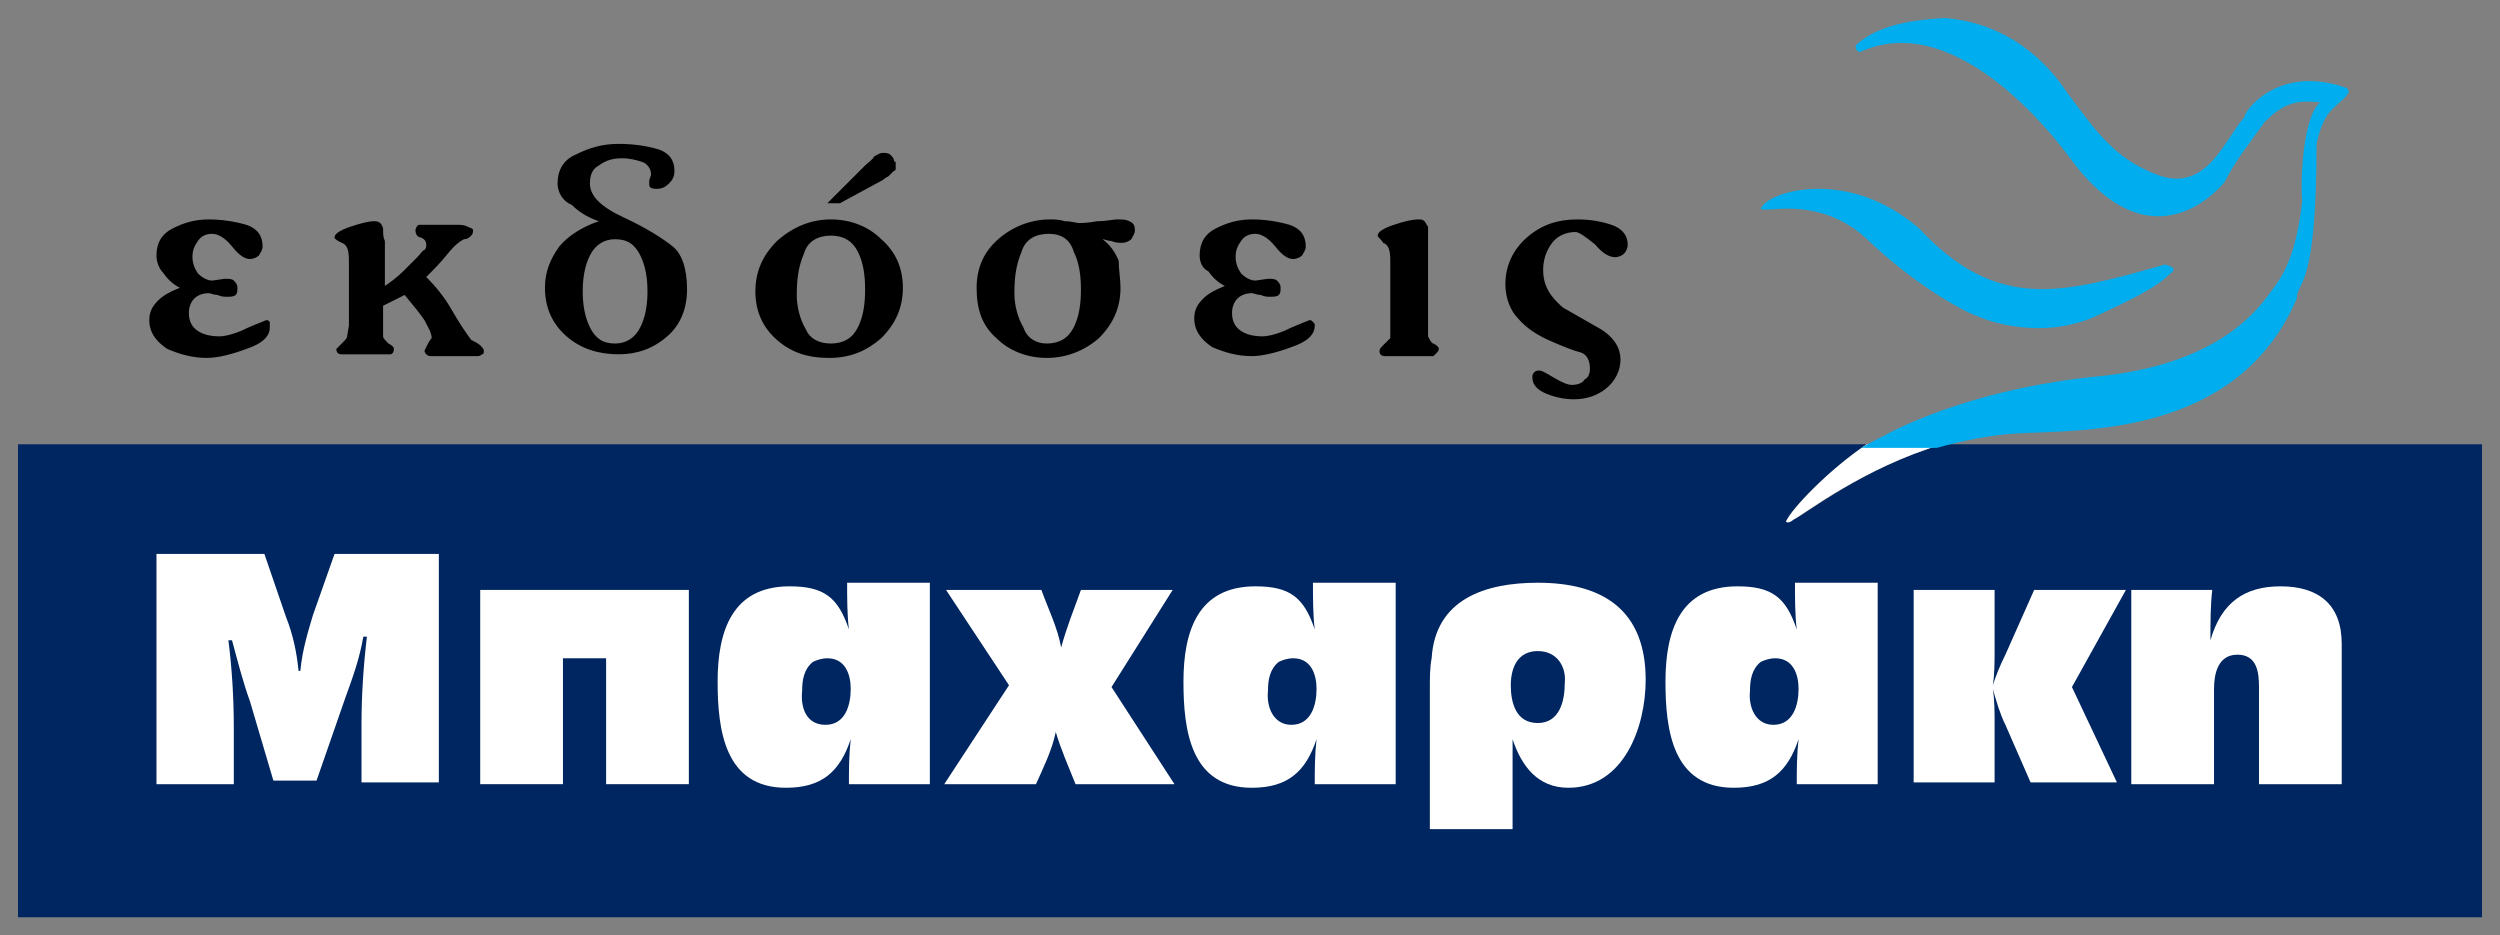
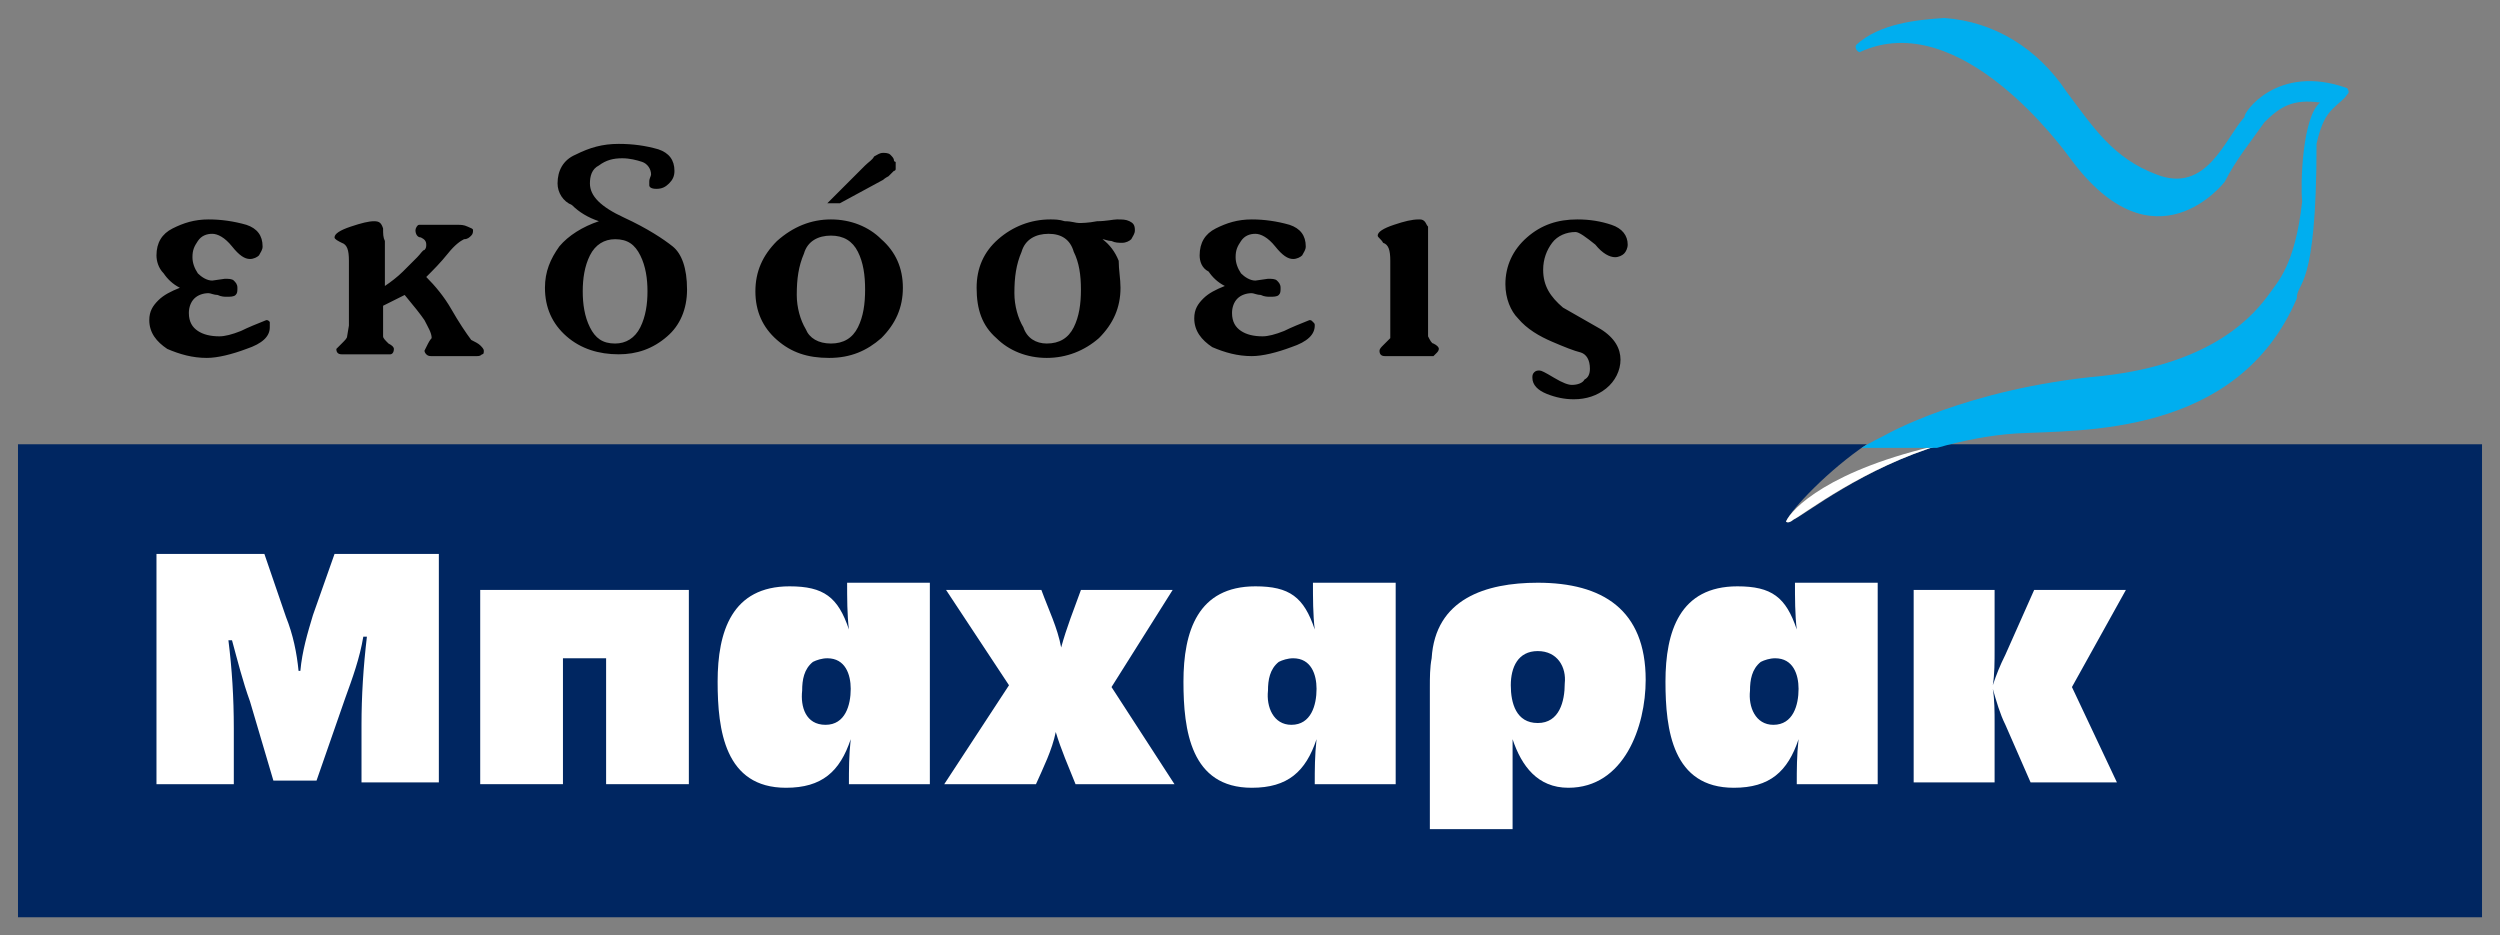
<svg xmlns="http://www.w3.org/2000/svg" version="1.1" id="Layer_1" x="0px" y="0px" width="139px" height="52px" viewBox="0 0 139 52" enable-background="new 0 0 139 52" xml:space="preserve">
  <rect x="0" y="0" width="139" height="52" fill="#808080" stroke="none" />
  <g>
    <path fill-rule="evenodd" clip-rule="evenodd" fill="#002661" d="M108,24.7c-4.4,1.3-7.6,3.9-8.3,4.2c-0.1,0.1-0.3,0.2-0.4,0.1   c0.3-0.7,2.4-2.9,4.5-4.3H1V51H138V24.7H108z" />
-     <path fill-rule="evenodd" clip-rule="evenodd" fill="#FFFFFF" d="M99.3,29c0.1,0.1,0.3,0,0.4-0.1c0.6-0.3,3.9-2.9,8.3-4.2h-4.2   C101.7,26.1,99.6,28.3,99.3,29" />
+     <path fill-rule="evenodd" clip-rule="evenodd" fill="#FFFFFF" d="M99.3,29c0.1,0.1,0.3,0,0.4-0.1c0.6-0.3,3.9-2.9,8.3-4.2C101.7,26.1,99.6,28.3,99.3,29" />
    <path fill-rule="evenodd" clip-rule="evenodd" fill="#FFFFFF" d="M13,43.6H8.7V30.8h6l1.2,3.5c0.4,1,0.6,2,0.7,3h0.1   c0.1-1.1,0.4-2.1,0.7-3.1l1.2-3.4h5.8v12.7h-4.3v-3.2c0-1.6,0.1-3.2,0.3-4.9h-0.2c-0.2,1.2-0.6,2.3-1,3.4l-1.6,4.6h-2.4L13.9,39   c-0.4-1.1-0.7-2.3-1-3.4h-0.2c0.2,1.6,0.3,3.2,0.3,4.9V43.6z" />
    <polygon fill-rule="evenodd" clip-rule="evenodd" fill="#FFFFFF" points="33.7,43.6 33.7,36.6 31.3,36.6 31.3,43.6 26.7,43.6    26.7,32.8 38.3,32.8 38.3,43.6  " />
    <path fill-rule="evenodd" clip-rule="evenodd" fill="#FFFFFF" d="M45.9,40.3c1.1,0,1.4-1.1,1.4-2c0-0.8-0.3-1.7-1.3-1.7   c-0.3,0-0.6,0.1-0.8,0.2c-0.5,0.4-0.6,1-0.6,1.6C44.5,39.3,44.8,40.3,45.9,40.3 M51.7,32.4v11.2h-4.5c0-0.8,0-1.6,0.1-2.5   c-0.6,1.8-1.6,2.7-3.6,2.7c-3.4,0-3.8-3.2-3.8-5.9c0-2.8,0.8-5.3,4-5.3c1.9,0,2.7,0.6,3.3,2.4c-0.1-0.8-0.1-1.8-0.1-2.6H51.7z" />
    <path fill-rule="evenodd" clip-rule="evenodd" fill="#FFFFFF" d="M52.5,43.6l3.6-5.5l-3.5-5.3h5.3c0.4,1.1,0.9,2.1,1.1,3.2   c0.3-1.1,0.7-2.1,1.1-3.2h5.1l-3.4,5.4l3.5,5.4h-5.5c-0.4-1-0.8-1.9-1.1-2.9c-0.2,1-0.7,2-1.1,2.9H52.5z" />
    <path fill-rule="evenodd" clip-rule="evenodd" fill="#FFFFFF" d="M71.8,40.3c1.1,0,1.4-1.1,1.4-2c0-0.8-0.3-1.7-1.3-1.7   c-0.3,0-0.6,0.1-0.8,0.2c-0.5,0.4-0.6,1-0.6,1.6C70.4,39.3,70.8,40.3,71.8,40.3 M77.6,32.4v11.2h-4.5c0-0.8,0-1.6,0.1-2.5   c-0.6,1.8-1.6,2.7-3.6,2.7c-3.4,0-3.8-3.2-3.8-5.9c0-2.8,0.8-5.3,4-5.3c1.9,0,2.7,0.6,3.3,2.4c-0.1-0.8-0.1-1.8-0.1-2.6H77.6z" />
    <path fill-rule="evenodd" clip-rule="evenodd" fill="#FFFFFF" d="M85.5,36.2c-1.1,0-1.5,0.9-1.5,1.9c0,1,0.3,2.1,1.5,2.1   c1.2,0,1.5-1.2,1.5-2.2C87.1,37.1,86.6,36.2,85.5,36.2 M79.5,46.2v-8c0-0.5,0-1.1,0.1-1.6c0.2-3.3,3-4.2,5.9-4.2c3.6,0,6,1.5,6,5.4   c0,2.6-1.2,6-4.3,6c-1.7,0-2.6-1.2-3.1-2.7v5H79.5z" />
    <path fill-rule="evenodd" clip-rule="evenodd" fill="#FFFFFF" d="M98.6,40.3c1.1,0,1.4-1.1,1.4-2c0-0.8-0.3-1.7-1.3-1.7   c-0.3,0-0.6,0.1-0.8,0.2c-0.5,0.4-0.6,1-0.6,1.6C97.2,39.3,97.6,40.3,98.6,40.3 M104.4,32.4v11.2h-4.5c0-0.8,0-1.6,0.1-2.5   c-0.6,1.8-1.6,2.7-3.6,2.7c-3.4,0-3.8-3.2-3.8-5.9c0-2.8,0.8-5.3,4-5.3c1.9,0,2.7,0.6,3.3,2.4c-0.1-0.8-0.1-1.8-0.1-2.6H104.4z" />
    <path fill-rule="evenodd" clip-rule="evenodd" fill="#FFFFFF" d="M110.8,38.1c0.2-0.6,0.4-1.1,0.7-1.7l1.6-3.6h5.1l-3,5.4l2.5,5.3   h-4.8l-1.4-3.2c-0.3-0.6-0.5-1.3-0.7-2c0.1,0.6,0.1,1.3,0.1,1.9v3.3h-4.5V32.8h4.5v3.3C110.9,36.8,110.9,37.5,110.8,38.1" />
-     <path fill-rule="evenodd" clip-rule="evenodd" fill="#FFFFFF" d="M126.8,32.6c2.1,0,3.4,1,3.4,3.2v0.8v7h-4.6v-5.4   c0-0.8-0.1-1.8-1.2-1.8c-1.1,0-1.3,1.1-1.3,1.9v5.3h-4.6V32.8h4.5c-0.1,0.9-0.1,1.8-0.1,2.8C123.5,33.5,124.8,32.6,126.8,32.6" />
    <path d="M83.7,15.8c0-1,0.4-1.9,1.2-2.6c0.8-0.7,1.7-1,2.8-1c0.7,0,1.3,0.1,1.9,0.3c0.6,0.2,0.9,0.6,0.9,1.1c0,0.2-0.1,0.4-0.2,0.5   c-0.1,0.1-0.3,0.2-0.5,0.2c-0.3,0-0.7-0.2-1.1-0.7c-0.5-0.4-0.9-0.7-1.1-0.7c-0.5,0-1,0.2-1.3,0.6c-0.3,0.4-0.5,0.9-0.5,1.5   c0,0.9,0.4,1.5,1.1,2.1c0.7,0.4,1.4,0.8,2.1,1.2c0.8,0.5,1.1,1.1,1.1,1.7c0,0.6-0.3,1.2-0.8,1.6c-0.5,0.4-1.1,0.6-1.8,0.6   c-0.5,0-1-0.1-1.5-0.3c-0.5-0.2-0.8-0.5-0.8-0.9c0-0.1,0-0.2,0.1-0.3c0.1-0.1,0.2-0.1,0.3-0.1c0.1,0,0.3,0.1,0.8,0.4   c0.5,0.3,0.8,0.4,1,0.4c0.3,0,0.6-0.1,0.7-0.3c0.2-0.1,0.3-0.3,0.3-0.6c0-0.5-0.2-0.8-0.5-0.9c-0.4-0.1-0.9-0.3-1.6-0.6   c-0.7-0.3-1.4-0.7-1.9-1.3C84,17.3,83.7,16.6,83.7,15.8 M76.6,13.1c0-0.2,0.3-0.4,0.9-0.6c0.6-0.2,1-0.3,1.4-0.3   c0.1,0,0.2,0,0.3,0.1c0.1,0.1,0.1,0.2,0.2,0.3v0.8v4.7v0.6c0.1,0.2,0.2,0.4,0.3,0.4c0.2,0.1,0.3,0.2,0.3,0.3c0,0,0,0.1-0.1,0.2   c-0.1,0.1-0.1,0.1-0.2,0.2h-0.2h-2.2H77c-0.2,0-0.3-0.1-0.3-0.3c0-0.1,0.1-0.2,0.2-0.3c0.1-0.1,0.2-0.2,0.4-0.4c0-0.1,0-0.2,0-0.4   c0-0.2,0-0.3,0-0.3v-3.6c0-0.6-0.1-0.9-0.4-1C76.8,13.3,76.6,13.2,76.6,13.1z M66.7,14.2c0-0.7,0.3-1.2,0.9-1.5   c0.6-0.3,1.2-0.5,2-0.5c0.7,0,1.4,0.1,2.1,0.3c0.6,0.2,0.9,0.6,0.9,1.2c0,0.2-0.1,0.3-0.2,0.5c-0.1,0.1-0.3,0.2-0.5,0.2   c-0.3,0-0.6-0.2-1-0.7c-0.4-0.5-0.8-0.7-1.1-0.7c-0.3,0-0.6,0.1-0.8,0.4c-0.2,0.3-0.3,0.5-0.3,0.9c0,0.3,0.1,0.6,0.3,0.9   c0.2,0.2,0.5,0.4,0.8,0.4l0.7-0.1c0.2,0,0.4,0,0.5,0.1c0.1,0.1,0.2,0.2,0.2,0.4c0,0.2,0,0.3-0.1,0.4c-0.1,0.1-0.3,0.1-0.5,0.1   c-0.1,0-0.3,0-0.5-0.1c-0.2,0-0.4-0.1-0.5-0.1c-0.3,0-0.6,0.1-0.8,0.3c-0.2,0.2-0.3,0.5-0.3,0.8c0,0.5,0.2,0.8,0.5,1   c0.3,0.2,0.7,0.3,1.2,0.3c0.3,0,0.7-0.1,1.2-0.3c0.4-0.2,0.9-0.4,1.4-0.6c0.1,0,0.1,0,0.2,0.1c0.1,0.1,0.1,0.1,0.1,0.2   c0,0.5-0.4,0.9-1.3,1.2c-0.8,0.3-1.6,0.5-2.2,0.5c-0.8,0-1.5-0.2-2.2-0.5c-0.6-0.4-1-0.9-1-1.6c0-0.5,0.2-0.8,0.5-1.1   c0.3-0.3,0.7-0.5,1.2-0.7c-0.4-0.2-0.7-0.5-0.9-0.8C66.8,14.9,66.7,14.5,66.7,14.2z M58.2,19.1c0.7,0,1.2-0.3,1.5-0.9   c0.3-0.6,0.4-1.3,0.4-2.1c0-0.8-0.1-1.5-0.4-2.1C59.5,13.3,59,13,58.3,13c-0.7,0-1.3,0.3-1.5,1c-0.3,0.7-0.4,1.4-0.4,2.3   c0,0.7,0.2,1.4,0.5,1.9C57.1,18.8,57.6,19.1,58.2,19.1z M62.3,16c0,1.1-0.4,2-1.2,2.8c-0.8,0.7-1.8,1.1-2.9,1.1   c-1.1,0-2.1-0.4-2.8-1.1c-0.8-0.7-1.1-1.6-1.1-2.8c0-1.1,0.4-2,1.2-2.7c0.8-0.7,1.8-1.1,2.9-1.1c0.2,0,0.5,0,0.8,0.1   c0.4,0,0.6,0.1,0.8,0.1c0.1,0,0.5,0,1-0.1c0.5,0,0.9-0.1,1.1-0.1c0.3,0,0.5,0,0.7,0.1c0.2,0.1,0.3,0.2,0.3,0.5   c0,0.2-0.1,0.3-0.2,0.5c-0.1,0.1-0.3,0.2-0.5,0.2c-0.2,0-0.4,0-0.6-0.1c-0.2,0-0.4-0.1-0.5-0.1c0.4,0.3,0.7,0.7,0.9,1.2   C62.2,15,62.3,15.5,62.3,16z M46.2,19.1c0.7,0,1.2-0.3,1.5-0.9c0.3-0.6,0.4-1.3,0.4-2.1c0-0.8-0.1-1.5-0.4-2.1   c-0.3-0.6-0.8-0.9-1.5-0.9c-0.7,0-1.3,0.3-1.5,1c-0.3,0.7-0.4,1.4-0.4,2.3c0,0.7,0.2,1.4,0.5,1.9C45,18.8,45.5,19.1,46.2,19.1z    M48.1,9.2c0.2-0.2,0.4-0.3,0.5-0.5c0.2-0.1,0.3-0.2,0.5-0.2c0.1,0,0.3,0,0.4,0.1c0.1,0.1,0.2,0.2,0.2,0.3c0,0,0,0.1,0.1,0.1   c0,0.1,0,0.1,0,0.2c0,0.1,0,0.1,0,0.2c0,0,0,0.1-0.1,0.1c0,0-0.1,0.1-0.3,0.3c-0.2,0.1-0.3,0.2-0.3,0.2l-2.4,1.3H46L48.1,9.2z    M46.2,12.2c1.1,0,2.1,0.4,2.8,1.1c0.8,0.7,1.2,1.6,1.2,2.7c0,1.1-0.4,2-1.2,2.8c-0.8,0.7-1.7,1.1-2.9,1.1c-1.2,0-2.1-0.3-2.9-1   c-0.8-0.7-1.2-1.6-1.2-2.7c0-1.1,0.4-2,1.2-2.8C44.1,12.6,45.1,12.2,46.2,12.2z M32.4,16.2c0,0.7,0.1,1.4,0.4,2   c0.3,0.6,0.7,0.9,1.4,0.9c0.6,0,1.1-0.3,1.4-0.9c0.3-0.6,0.4-1.3,0.4-2c0-0.7-0.1-1.4-0.4-2c-0.3-0.6-0.7-0.9-1.4-0.9   c-0.6,0-1.1,0.3-1.4,0.9C32.5,14.8,32.4,15.5,32.4,16.2z M31,10.2c0-0.7,0.3-1.3,1-1.6C32.8,8.2,33.5,8,34.4,8   c0.8,0,1.5,0.1,2.2,0.3c0.6,0.2,0.9,0.6,0.9,1.2c0,0.3-0.1,0.5-0.3,0.7c-0.2,0.2-0.4,0.3-0.7,0.3c-0.3,0-0.4-0.1-0.4-0.2v-0.2   c0-0.2,0.1-0.3,0.1-0.4c0-0.3-0.2-0.6-0.5-0.7c-0.3-0.1-0.7-0.2-1.1-0.2c-0.5,0-0.9,0.1-1.3,0.4c-0.4,0.2-0.5,0.6-0.5,1   c0,0.7,0.6,1.3,1.9,1.9c1.3,0.6,2.2,1.2,2.7,1.6c0.5,0.4,0.8,1.2,0.8,2.4c0,1.1-0.4,2-1.1,2.6c-0.8,0.7-1.7,1-2.7,1   c-1.1,0-2.1-0.3-2.9-1c-0.8-0.7-1.2-1.6-1.2-2.7c0-0.9,0.3-1.6,0.8-2.3c0.5-0.6,1.3-1.1,2.2-1.4c-0.6-0.2-1.1-0.5-1.5-0.9   C31.3,11.2,31,10.7,31,10.2z M21.3,18.7c0,0.1,0.1,0.2,0.3,0.4c0.2,0.1,0.3,0.2,0.3,0.3c0,0.2-0.1,0.3-0.2,0.3h-0.3h-2.2H19   c-0.2,0-0.3-0.1-0.3-0.3c0,0,0.1-0.1,0.3-0.3c0.2-0.2,0.3-0.3,0.3-0.4l0.1-0.6v-3.6c0-0.6-0.1-0.9-0.4-1c-0.2-0.1-0.4-0.2-0.4-0.3   c0-0.2,0.3-0.4,0.9-0.6c0.6-0.2,1-0.3,1.3-0.3c0.3,0,0.4,0.1,0.5,0.4c0,0.3,0,0.5,0.1,0.7v2.5c0.3-0.2,0.7-0.5,1-0.8   c0.3-0.3,0.6-0.6,0.8-0.8c0.2-0.2,0.3-0.4,0.4-0.4c0.1-0.1,0.1-0.2,0.1-0.3c0-0.2-0.1-0.3-0.3-0.4c-0.2,0-0.3-0.2-0.3-0.4   c0-0.1,0.1-0.3,0.2-0.3c0.1,0,0.3,0,0.4,0h0.2h1.6c0.1,0,0.3,0,0.5,0.1c0.2,0.1,0.3,0.1,0.3,0.2c0,0.1,0,0.2-0.1,0.3   c-0.1,0.1-0.2,0.2-0.4,0.2c-0.2,0.1-0.5,0.3-0.9,0.8c-0.4,0.5-0.8,0.9-1.2,1.3c0.5,0.5,1,1.1,1.4,1.8c0.4,0.7,0.8,1.3,1.1,1.7   c0.2,0.1,0.4,0.2,0.5,0.3c0.1,0.1,0.2,0.2,0.2,0.3c0,0.1,0,0.2-0.1,0.2c-0.1,0.1-0.2,0.1-0.3,0.1h-0.3h-1.9h-0.3   c-0.1,0-0.2,0-0.3-0.1c-0.1-0.1-0.1-0.2-0.1-0.2c0,0,0.1-0.2,0.2-0.4c0.1-0.2,0.2-0.3,0.2-0.3c0-0.3-0.2-0.6-0.4-1   c-0.2-0.3-0.6-0.8-1.1-1.4L21.3,17v1.1V18.7z M8.7,14.2c0-0.7,0.3-1.2,0.9-1.5c0.6-0.3,1.2-0.5,2-0.5c0.7,0,1.4,0.1,2.1,0.3   c0.6,0.2,0.9,0.6,0.9,1.2c0,0.2-0.1,0.3-0.2,0.5c-0.1,0.1-0.3,0.2-0.5,0.2c-0.3,0-0.6-0.2-1-0.7c-0.4-0.5-0.8-0.7-1.1-0.7   c-0.3,0-0.6,0.1-0.8,0.4c-0.2,0.3-0.3,0.5-0.3,0.9c0,0.3,0.1,0.6,0.3,0.9c0.2,0.2,0.5,0.4,0.8,0.4l0.7-0.1c0.2,0,0.4,0,0.5,0.1   c0.1,0.1,0.2,0.2,0.2,0.4c0,0.2,0,0.3-0.1,0.4c-0.1,0.1-0.3,0.1-0.5,0.1c-0.1,0-0.3,0-0.5-0.1c-0.2,0-0.4-0.1-0.5-0.1   c-0.3,0-0.6,0.1-0.8,0.3c-0.2,0.2-0.3,0.5-0.3,0.8c0,0.5,0.2,0.8,0.5,1c0.3,0.2,0.7,0.3,1.2,0.3c0.3,0,0.7-0.1,1.2-0.3   c0.4-0.2,0.9-0.4,1.4-0.6c0.1,0,0.1,0,0.2,0.1C15,18,15,18.1,15,18.2c0,0.5-0.4,0.9-1.3,1.2c-0.8,0.3-1.6,0.5-2.2,0.5   c-0.8,0-1.5-0.2-2.2-0.5c-0.6-0.4-1-0.9-1-1.6c0-0.5,0.2-0.8,0.5-1.1c0.3-0.3,0.7-0.5,1.2-0.7c-0.4-0.2-0.7-0.5-0.9-0.8   C8.8,14.9,8.7,14.5,8.7,14.2z" />
    <path fill-rule="evenodd" clip-rule="evenodd" fill="#00AEEF" d="M112.1,24.1c3.6-0.2,12.3,0.2,15.6-7.5c0-1,1.1-0.3,1.1-8.6   c0.4-1.8,0.9-1.9,1.6-2.6c0.1-0.2,0.3-0.2,0.1-0.5c-3.9-1.4-5.8,1.4-5.7,1.6c-1.1,1.2-2.1,4.3-4.9,3.2c-2.4-0.9-3.5-2.6-5-4.6   c-1.6-2.4-4-3.9-6.8-4.1c-1.5,0.1-3.6,0.3-4.9,1.5c-0.1,0.2,0.1,0.4,0.2,0.4c5.6-2.6,11.4,5.5,11.7,5.9c4.7,6.4,8.6,1.3,8.6,1.3   c0.6-1.2,1.5-2.3,2.2-3.3c0.9-0.9,1.6-1.3,3.1-1.1c-1,0.8-1.1,4.6-1,5.5c-0.4,3.6-1.4,4.5-1.8,5.1c-0.8,1.1-3,3.9-9.3,4.6   c-7.6,0.7-12.1,3.3-12.1,3.3c-0.4,0.2-0.8,0.4-1.3,0.7h4.2C109.1,24.5,110.6,24.2,112.1,24.1" />
-     <path fill-rule="evenodd" clip-rule="evenodd" fill="#00AEEF" d="M103.7,13.2c2.7,2.6,5.4,4.1,6.3,4.4c0.4,0.2,3.6,1.4,6.7-0.1   c3.5-1.6,3.6-2,4.1-2.4c0.2-0.3-0.3-0.3-0.4-0.4c-5.7,1.6-9.3,2.7-13.7-2c-3.9-3.4-8.4-2.1-8.8-1.1C98,11.9,101,10.8,103.7,13.2" />
  </g>
</svg>